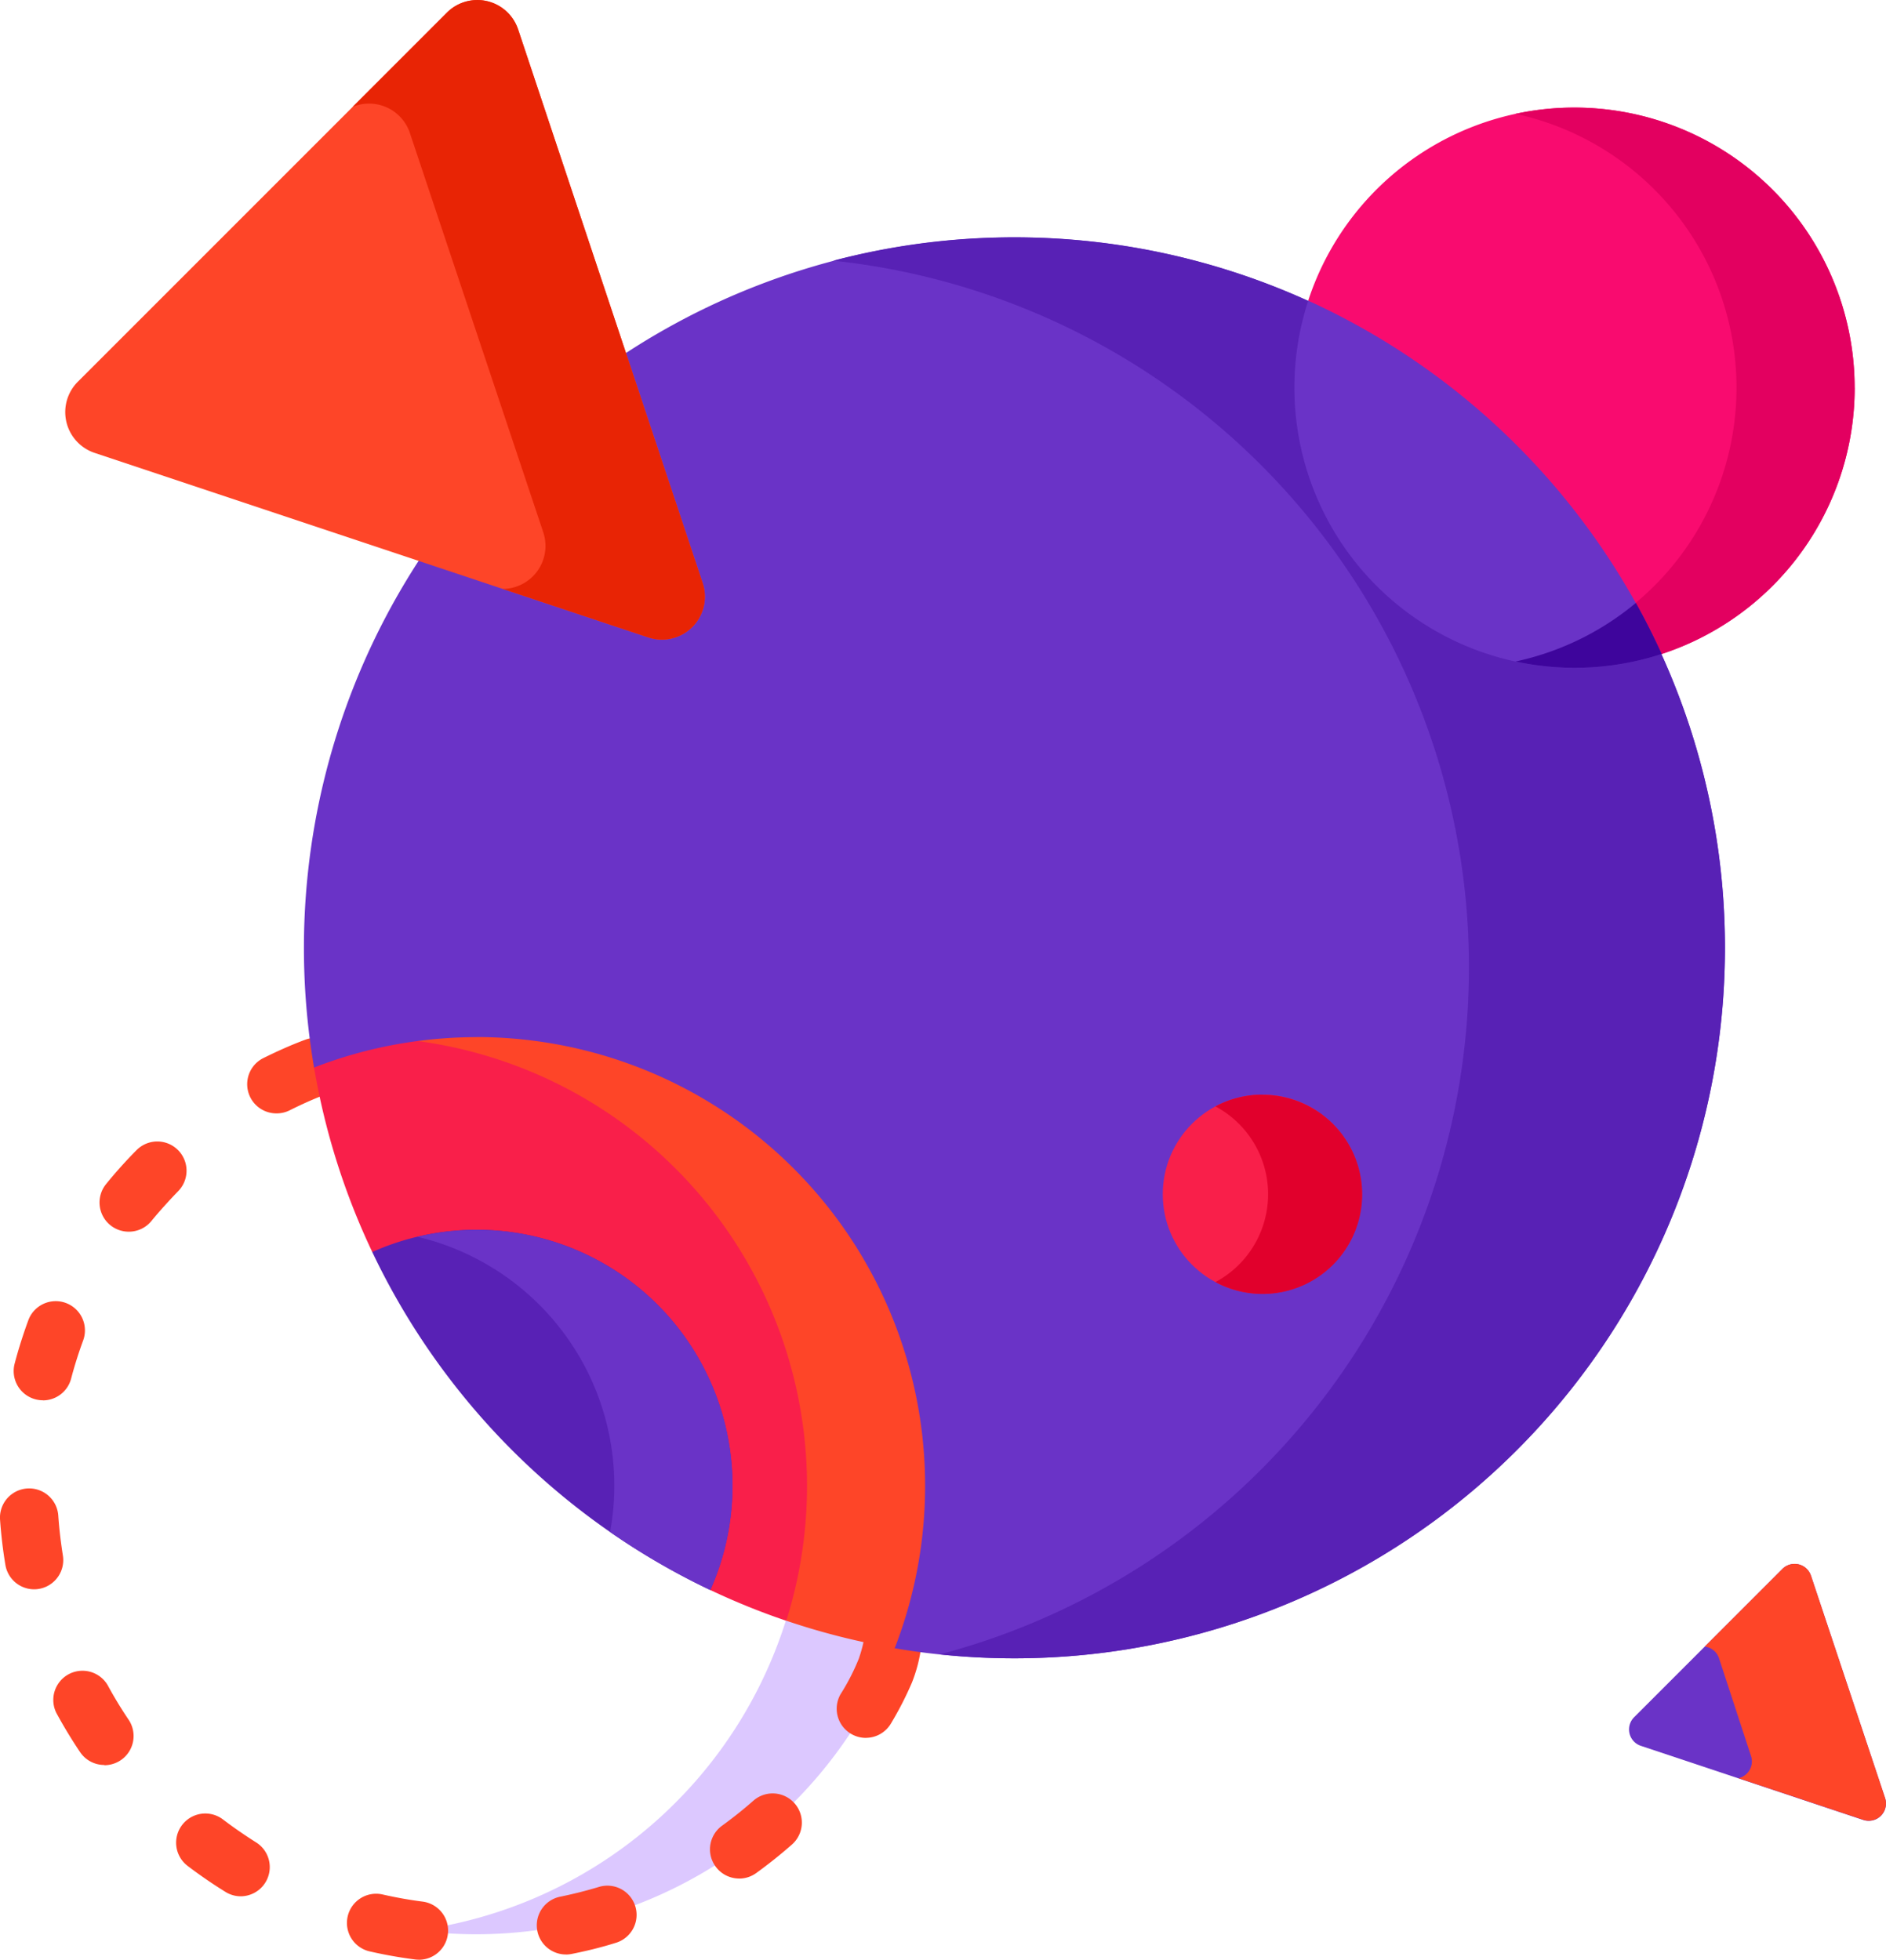
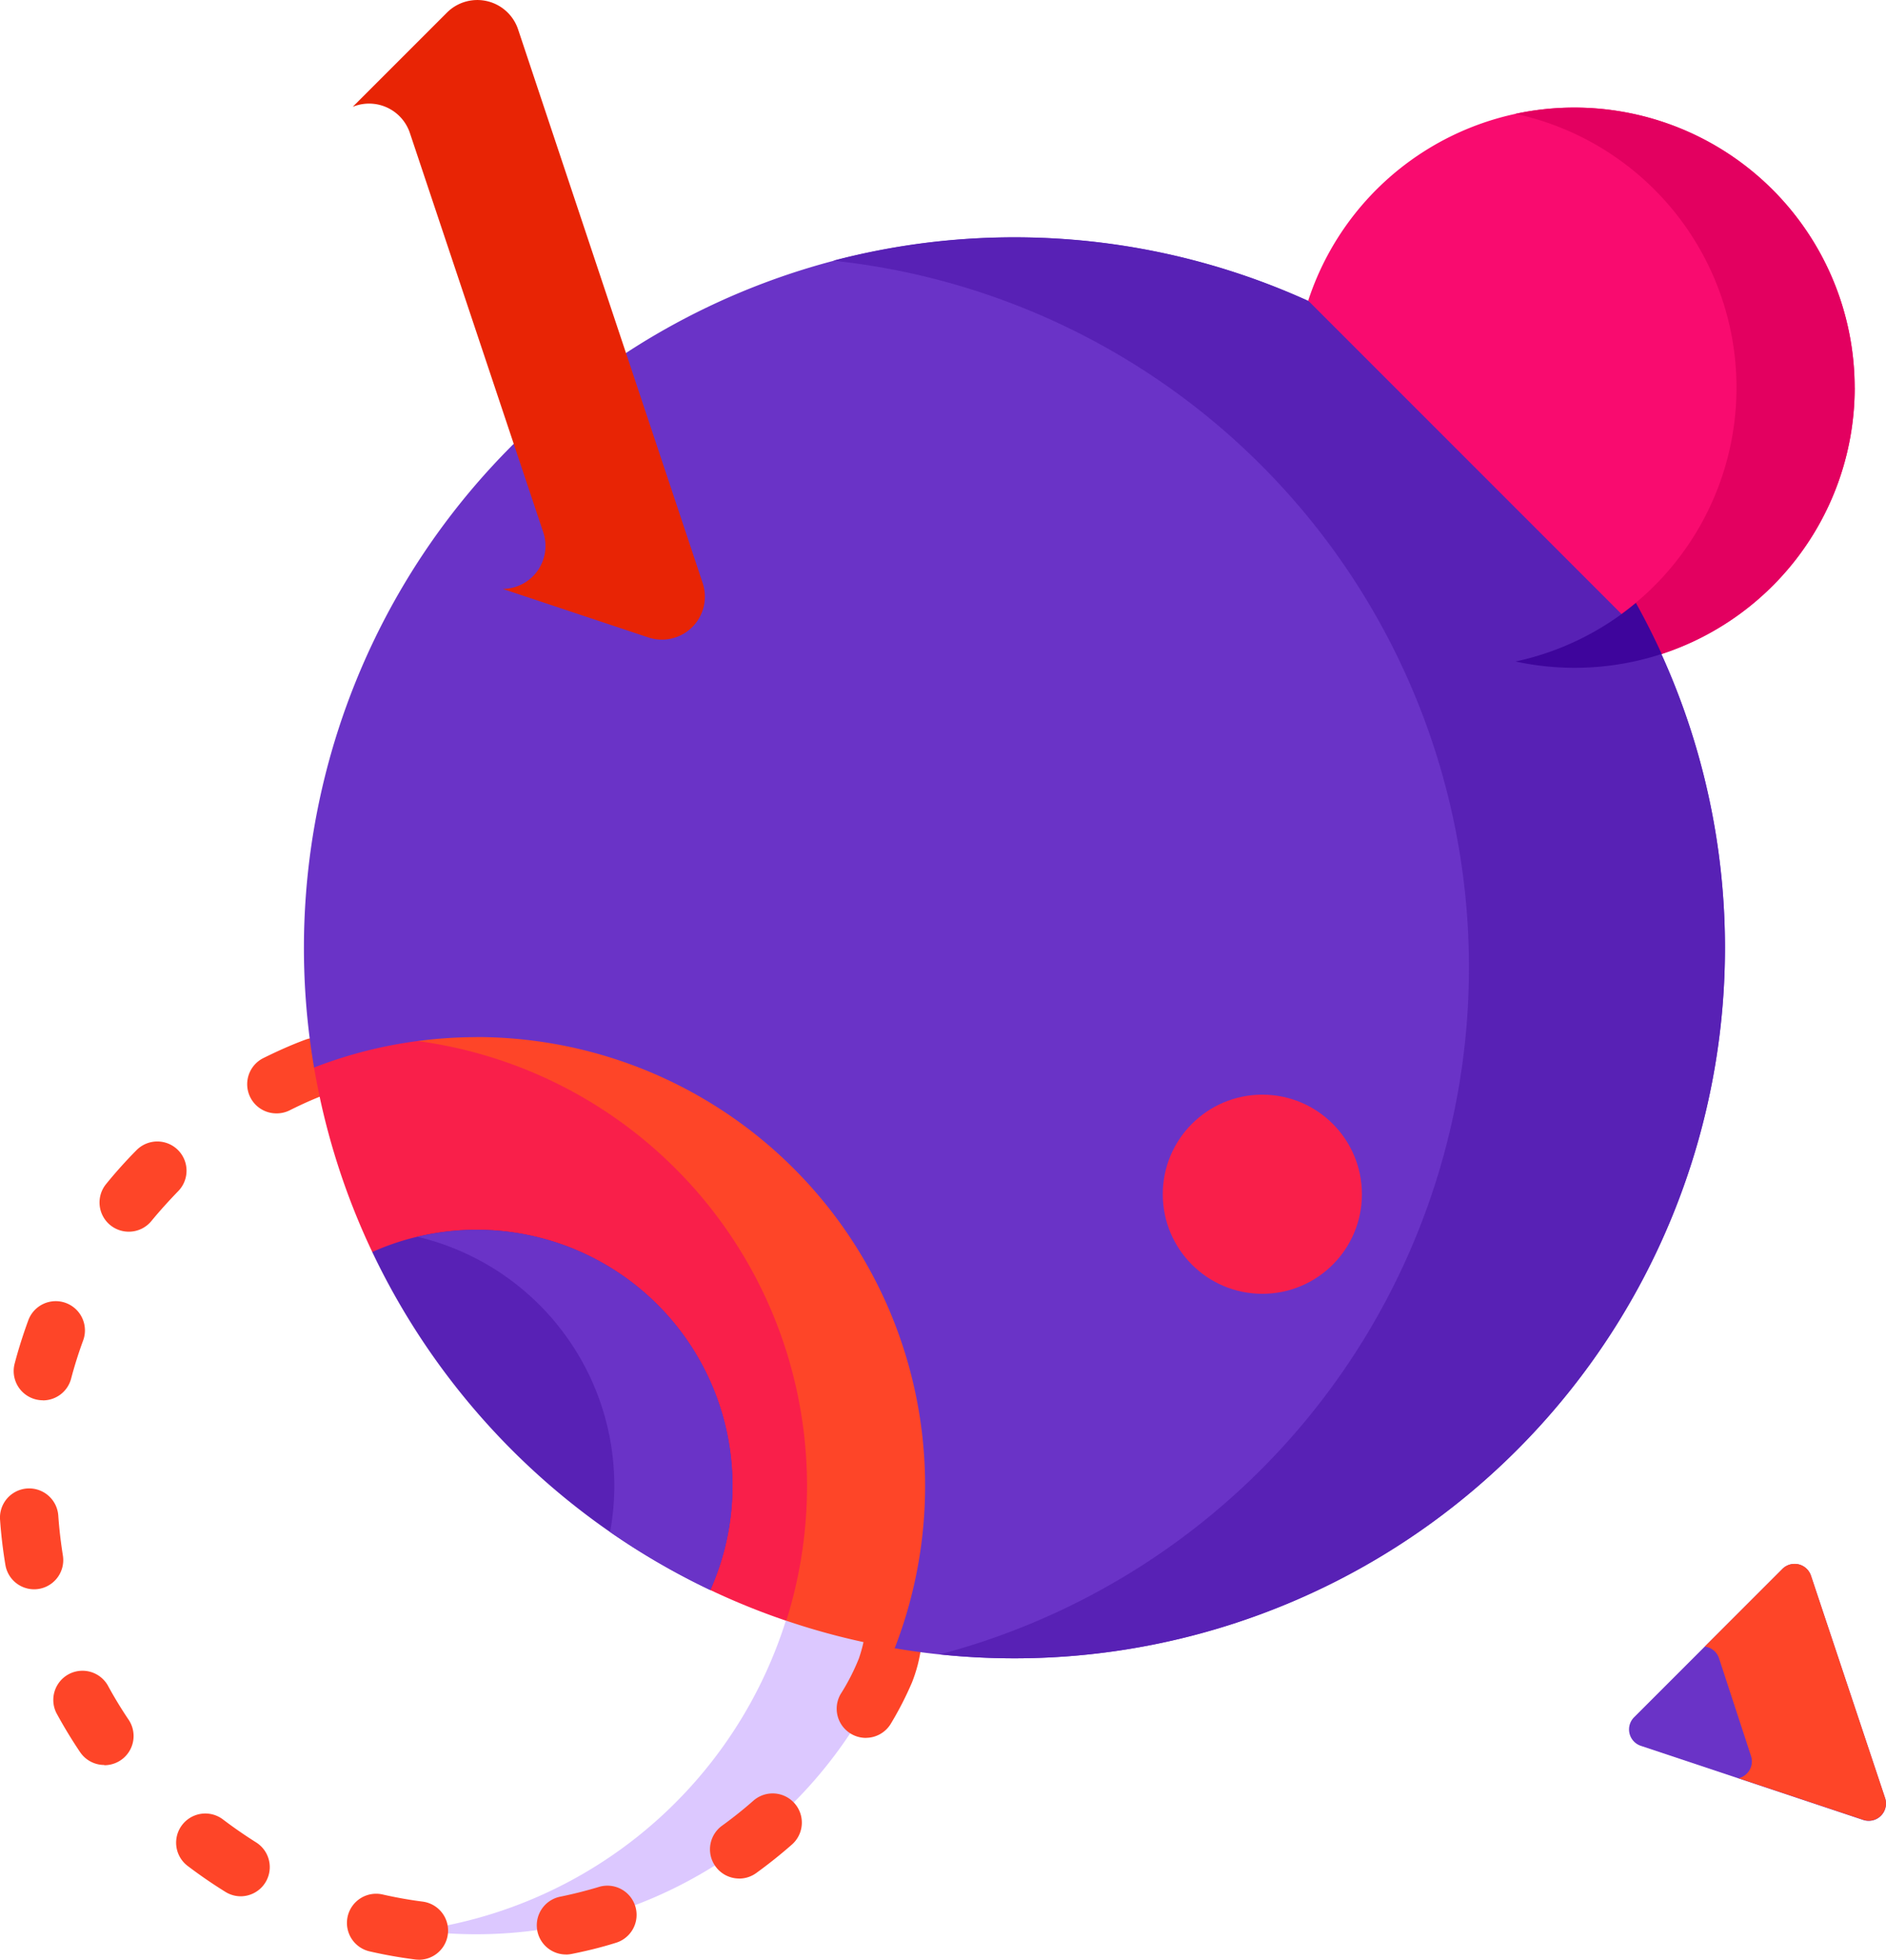
<svg xmlns="http://www.w3.org/2000/svg" width="41.291" height="42.904" viewBox="0 0 41.291 42.904">
  <defs>
    <style>.a{fill:#dcc8ff;}.b{fill:#fe4528;}.c{fill:#6a33c7;}.d{fill:#5821b5;}.e{fill:#e82405;}.f{fill:#f91f4a;}.g{fill:#e1002c;}.h{fill:#f90b6f;}.i{fill:#e30060;}.j{fill:#3e059c;}</style>
  </defs>
  <path class="a" d="M120,270.966a9.909,9.909,0,0,0-1.293.085,9.821,9.821,0,0,1,0,19.47A9.82,9.82,0,1,0,120,270.966Z" transform="translate(-109.571 -248.26)" />
  <path class="b" d="M18.792,291.3a.639.639,0,0,1-.082-.005c-.329-.042-.659-.1-.982-.174a.639.639,0,1,1,.283-1.246c.283.064.573.116.862.153a.639.639,0,0,1-.081,1.273Zm3.219-.114a.639.639,0,0,1-.126-1.265c.285-.058.571-.13.849-.214a.639.639,0,1,1,.372,1.223c-.317.1-.642.179-.968.244a.637.637,0,0,1-.127.013Zm-7.123-1.274a.636.636,0,0,1-.336-.1c-.281-.174-.558-.365-.822-.565a.639.639,0,1,1,.774-1.017c.232.176.475.344.722.5a.639.639,0,0,1-.337,1.182Zm10.918-.389a.639.639,0,0,1-.375-1.157c.236-.171.466-.354.685-.547a.639.639,0,0,1,.844.96c-.249.219-.511.428-.779.622A.635.635,0,0,1,25.805,289.524Zm-13.9-2.486a.639.639,0,0,1-.531-.282c-.185-.275-.359-.562-.517-.853a.639.639,0,0,1,1.123-.609c.138.255.291.507.454.749a.639.639,0,0,1-.529,1Zm16.672-.593a.639.639,0,0,1-.553-.957,4.729,4.729,0,0,0,.4-.779c.13-.374.118-.552.2-.7l1.169.414a3.262,3.262,0,0,1-.207.812,7.371,7.371,0,0,1-.455.888.639.639,0,0,1-.555.321ZM10.37,283.191a.639.639,0,0,1-.63-.534c-.054-.326-.094-.66-.117-.991a.639.639,0,1,1,1.275-.089c.02.291.055.583.1.87a.639.639,0,0,1-.631.744Zm.19-4.138a.64.64,0,0,1-.618-.8c.084-.321.186-.641.3-.952a.639.639,0,0,1,1.2.443c-.1.273-.189.553-.263.835a.639.639,0,0,1-.617.476Zm1.88-3.691a.639.639,0,0,1-.495-1.043c.209-.257.433-.507.666-.742a.639.639,0,0,1,.91.9c-.2.207-.4.427-.585.652A.638.638,0,0,1,12.441,275.362Zm3.234-2.59a.639.639,0,0,1-.286-1.211c.3-.148.6-.284.913-.4a.639.639,0,0,1,.459,1.193c-.271.1-.54.223-.8.353A.636.636,0,0,1,15.675,272.772Z" transform="translate(-9.622 -248.397)" />
  <path class="c" d="M439.227,408.838l1.623,4.869a.378.378,0,0,1-.478.478l-4.869-1.623a.378.378,0,0,1-.148-.626l3.246-3.246A.378.378,0,0,1,439.227,408.838Z" transform="translate(-399.579 -374.341)" />
  <path class="b" d="M458.954,413.707l-1.623-4.869a.378.378,0,0,0-.626-.148l-1.7,1.7a.376.376,0,0,1,.312.255l.7,2.139a.378.378,0,0,1-.273.488l2.733.911A.378.378,0,0,0,458.954,413.707Z" transform="translate(-417.682 -374.342)" />
  <path class="c" d="M120.158,77.545A15.568,15.568,0,0,1,101.981,92.88L89.268,80.167a15.556,15.556,0,1,1,30.89-2.622Z" transform="translate(-82.392 -56.795)" />
  <path class="d" d="M231.288,61.99a15.576,15.576,0,0,0-3.968.512,15.557,15.557,0,0,1,2.333,30.512,15.729,15.729,0,0,0,1.635.086,15.555,15.555,0,0,0,0-31.11Z" transform="translate(-209.078 -56.795)" />
-   <path class="b" d="M36.582.644l4.04,12.121a.941.941,0,0,1-1.19,1.19L27.31,9.915a.941.941,0,0,1-.368-1.558L35.023.276a.941.941,0,0,1,1.558.368Z" transform="translate(-25.238 0)" />
  <path class="e" d="M109.432,12.765,105.391.644a.941.941,0,0,0-1.558-.368L101.77,2.339a.942.942,0,0,1,1.252.573l2.92,8.741a.942.942,0,0,1-.887,1.24l3.187,1.062A.941.941,0,0,0,109.432,12.765Z" transform="translate(-94.048 0)" />
  <path class="f" d="M95.234,271.993c-.438,0-1.292-.013-1.292-.013a9.757,9.757,0,0,0-2.267.58,15.433,15.433,0,0,0,1.274,4.038l7.4,7.4a15.439,15.439,0,0,0,1.664.674s1.65-1.7,1.65-2.959c0-5.423-5.622-9.722-8.43-9.722Z" transform="translate(-84.799 -249.189)" />
  <path class="b" d="M120.019,270.966a9.9,9.9,0,0,0-1.292.085,9.827,9.827,0,0,1,8.072,12.691,15.431,15.431,0,0,0,2.374.6,9.825,9.825,0,0,0-9.155-13.378Z" transform="translate(-109.584 -248.26)" />
  <path class="d" d="M114.769,326.912a5.589,5.589,0,0,1-.485,2.284,15.61,15.61,0,0,1-7.4-7.4,5.6,5.6,0,0,1,7.885,5.116Z" transform="translate(-98.734 -294.386)" />
  <path class="c" d="M120.007,321.31a5.611,5.611,0,0,0-1.293.152,5.6,5.6,0,0,1,4.215,6.462,15.532,15.532,0,0,0,2.194,1.271,5.6,5.6,0,0,0-5.116-7.885Z" transform="translate(-109.572 -294.385)" />
  <ellipse class="f" cx="2.18" cy="2.18" rx="2.18" ry="2.18" transform="translate(25.457 23.965)" />
-   <path class="g" d="M328.2,285.993a2.17,2.17,0,0,0-1.026.257,2.18,2.18,0,0,1,0,3.846,2.18,2.18,0,1,0,1.026-4.1Z" transform="translate(-300.564 -262.028)" />
  <path class="h" d="M363.385,34.225a6.134,6.134,0,0,1-4.229,5.832l-.877-.877-6.859-6.86a6.134,6.134,0,0,1,11.964,1.9Z" transform="translate(-322.779 -25.738)" />
  <path class="i" d="M413.009,34.226a6.134,6.134,0,0,1-4.229,5.832l-.877-.877a6.133,6.133,0,0,0-2.32-10.95v0a6.138,6.138,0,0,1,7.425,6Z" transform="translate(-372.404 -25.739)" />
-   <path class="c" d="M355.855,86.294a15.615,15.615,0,0,0-7.735-7.735,6.134,6.134,0,0,0,7.735,7.735Z" transform="translate(-319.478 -71.976)" />
  <path class="j" d="M405.58,158.8a6.136,6.136,0,0,0,3.2-.165q-.26-.572-.565-1.118A6.111,6.111,0,0,1,405.58,158.8Z" transform="translate(-372.4 -144.318)" />
</svg>